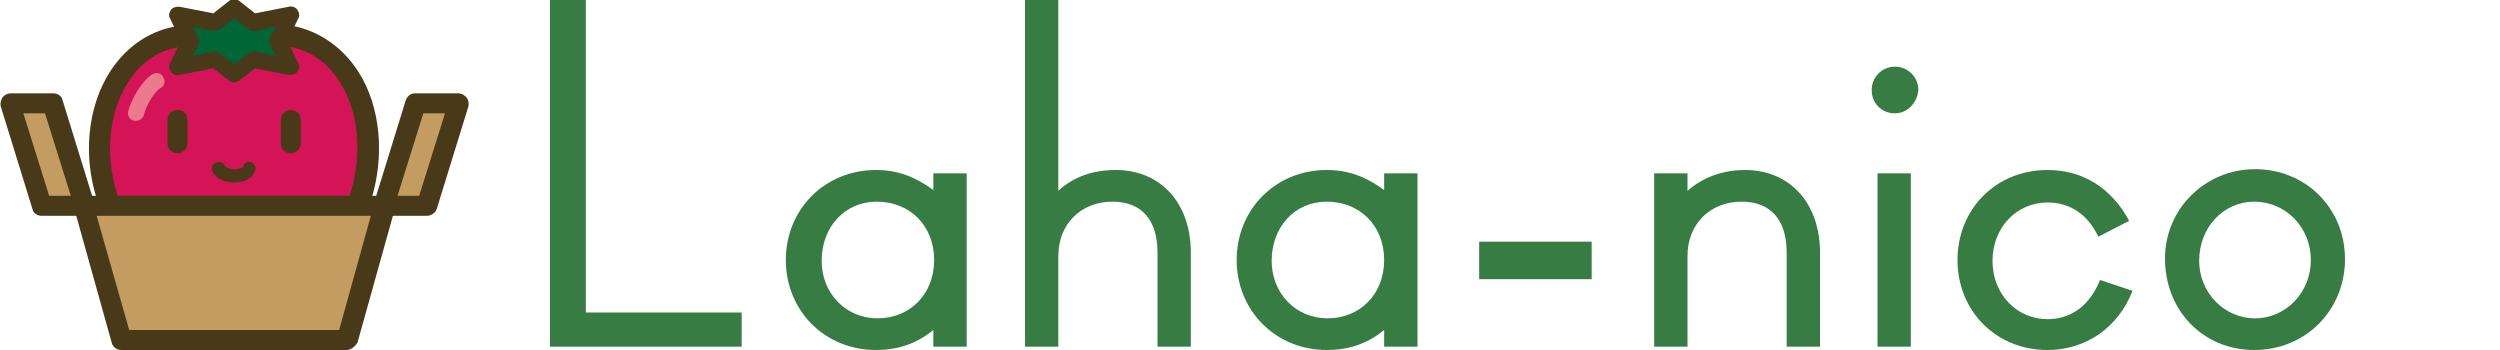
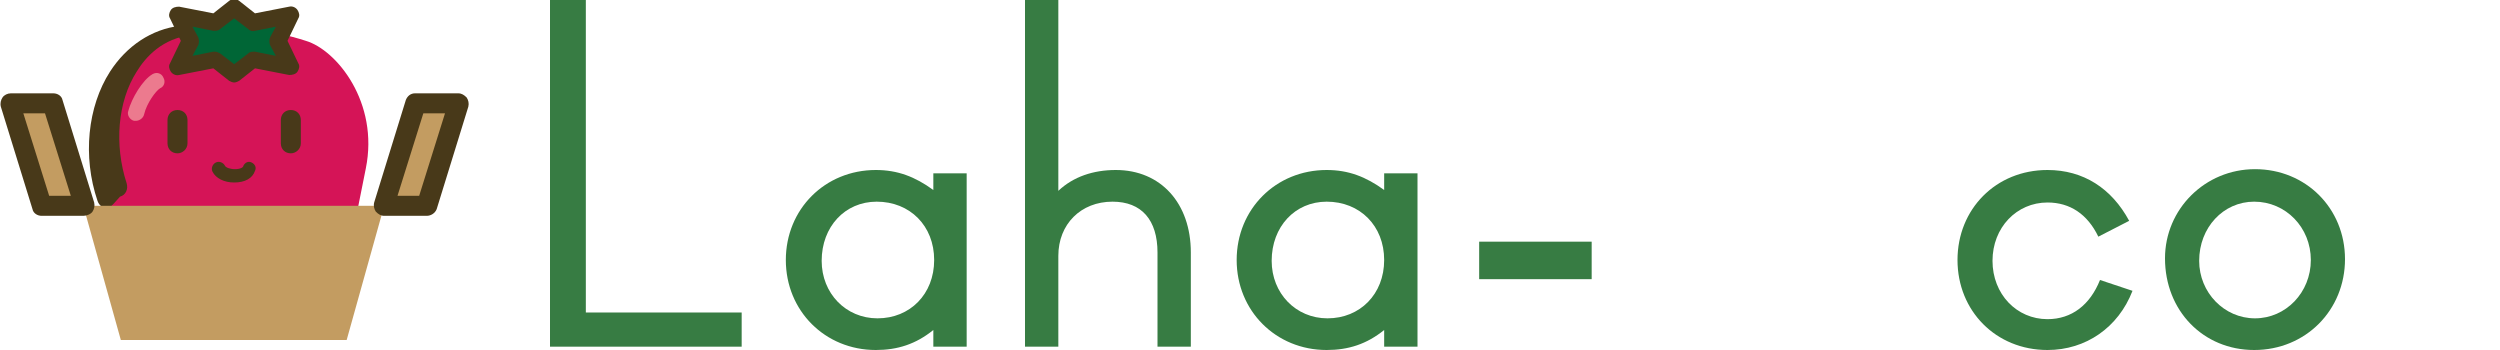
<svg xmlns="http://www.w3.org/2000/svg" version="1.1" id="レイヤー_1" x="0px" y="0px" viewBox="0 0 300 42" style="enable-background:new 0 0 300 42;" xml:space="preserve">
  <style type="text/css">
	.st0{fill:#377C43;}
	.st1{fill:#D51457;}
	.st2{fill:#483919;}
	.st3{fill:#006636;}
	.st4{fill:#C39C61;}
	.st5{fill:#EC7A8E;}
</style>
  <g>
    <path class="st0" d="M66,41.6V0h4.3v37.5H89v4.1H66z" />
    <path class="st0" d="M112,41.6v-2c-2.1,1.7-4.3,2.4-6.9,2.4c-6.1,0-10.8-4.7-10.8-10.8s4.7-10.8,10.8-10.8c2.6,0,4.7,0.8,6.9,2.4   v-2h4v20.8H112z M105.2,24.2c-3.8,0-6.6,3-6.6,7.1c0,3.9,2.9,6.9,6.7,6.9c3.9,0,6.8-2.9,6.8-7S109.2,24.2,105.2,24.2z" />
    <path class="st0" d="M138.9,41.6V30.3c0-3.9-1.9-6.1-5.4-6.1c-3.8,0-6.5,2.7-6.5,6.5v10.9h-4V0h4v22.9c1.8-1.7,4.2-2.5,6.9-2.5   c5.4,0,9,4,9,9.9v11.3H138.9z" />
    <path class="st0" d="M166.1,41.6v-2c-2.1,1.7-4.3,2.4-6.9,2.4c-6.1,0-10.8-4.7-10.8-10.8s4.7-10.8,10.8-10.8c2.6,0,4.7,0.8,6.9,2.4   v-2h4v20.8H166.1z M159.2,24.2c-3.8,0-6.6,3-6.6,7.1c0,3.9,2.9,6.9,6.7,6.9c3.9,0,6.8-2.9,6.8-7S163.2,24.2,159.2,24.2z" />
    <path class="st0" d="M177.5,33.5V29H191v4.5H177.5z" />
-     <path class="st0" d="M214.4,41.6V30.3c0-3.9-1.9-6.1-5.4-6.1c-3.8,0-6.5,2.7-6.5,6.5v10.9h-4V20.8h4v2.1c1.8-1.6,4.2-2.5,6.9-2.5   c5.4,0,9,4,9,9.9v11.3H214.4z" />
-     <path class="st0" d="M227.4,13.6c-1.6,0-2.8-1.2-2.8-2.8c0-1.5,1.2-2.8,2.8-2.8c1.5,0,2.8,1.2,2.8,2.8   C230.1,12.3,228.9,13.6,227.4,13.6z M225.3,41.6V20.8h4v20.8H225.3z" />
    <path class="st0" d="M245.7,42c-6.2,0-10.8-4.7-10.8-10.8s4.6-10.8,10.8-10.8c4.3,0,7.7,2.2,9.8,6.1l-3.7,1.9   c-1.3-2.7-3.4-4.1-6.1-4.1c-3.7,0-6.6,3-6.6,7s2.9,7,6.6,7c2.9,0,5.1-1.7,6.3-4.7l3.9,1.3C254.2,39.3,250.3,42,245.7,42z" />
    <path class="st0" d="M270.5,42c-6.1,0-10.7-4.7-10.7-11c0-5.9,4.8-10.7,10.8-10.7c6.1,0,10.8,4.7,10.8,10.8S276.7,42,270.5,42z    M270.5,24.2c-3.7,0-6.6,3.1-6.6,7.1c0,3.8,3,6.9,6.7,6.9c3.7,0,6.7-3.1,6.7-7S274.3,24.2,270.5,24.2z" />
  </g>
  <g>
    <path class="st1" d="M12.3,20.2c-1.1-8,3.5-14.2,7.2-15.3c0,0,4.5-1.5,8.6-1.5c4.2,0,8.6,1.5,8.6,1.5c3.7,1.1,8.8,7.4,7.2,15.3   c-0.9,4.5-1.5,7.5-1.5,7.5H14.6C14.6,27.8,13.1,26.3,12.3,20.2" />
-     <path class="st2" d="M12.9,25c-0.5,0-1-0.3-1.2-0.9c-1.8-5.3-1.2-11.3,1.5-15.5c2-3.1,5-5.1,8.4-5.5C22.3,3,22.9,3.5,23,4.2   c0.1,0.7-0.4,1.3-1.1,1.4c-3.5,0.4-5.5,2.6-6.6,4.4c-2.3,3.6-2.7,8.8-1.2,13.4c0.2,0.7-0.1,1.4-0.8,1.6C13.2,25,13,25,12.9,25z" />
-     <path class="st2" d="M43.2,25c-0.1,0-0.3,0-0.4-0.1c-0.7-0.2-1-0.9-0.8-1.6c1.5-4.6,1.1-9.8-1.2-13.4c-1.1-1.8-3.1-3.9-6.6-4.4   c-0.7-0.1-1.2-0.7-1.1-1.4c0.1-0.7,0.7-1.2,1.4-1.1C38,3.5,41,5.5,43,8.6c2.7,4.2,3.2,10.2,1.5,15.5C44.3,24.6,43.8,25,43.2,25z" />
+     <path class="st2" d="M12.9,25c-0.5,0-1-0.3-1.2-0.9c-1.8-5.3-1.2-11.3,1.5-15.5c2-3.1,5-5.1,8.4-5.5C22.3,3,22.9,3.5,23,4.2   c-3.5,0.4-5.5,2.6-6.6,4.4c-2.3,3.6-2.7,8.8-1.2,13.4c0.2,0.7-0.1,1.4-0.8,1.6C13.2,25,13,25,12.9,25z" />
    <polygon class="st3" points="22.8,4.9 21.3,1.8 25.8,2.7 28.1,1 30.4,2.7 34.9,1.8 33.3,4.9 34.9,8.1 30.4,7.2 28.1,8.9 25.8,7.2    21.3,8.1  " />
    <path class="st2" d="M28.1,9.9c-0.2,0-0.4-0.1-0.6-0.2l-1.9-1.5l-4.1,0.8c-0.4,0.1-0.8-0.1-1-0.4c-0.2-0.3-0.3-0.7-0.1-1l1.3-2.7   l-1.3-2.7c-0.2-0.3-0.1-0.7,0.1-1c0.2-0.3,0.6-0.4,1-0.4l4.1,0.8l1.9-1.5c0.4-0.3,0.8-0.3,1.2,0l1.9,1.5l4.1-0.8   c0.4-0.1,0.8,0.1,1,0.4c0.2,0.3,0.3,0.7,0.1,1l-1.3,2.7l1.3,2.7c0.2,0.3,0.1,0.7-0.1,1c-0.2,0.3-0.6,0.4-1,0.4l-4.1-0.8l-1.9,1.5   C28.5,9.8,28.3,9.9,28.1,9.9z M25.8,6.2c0.2,0,0.4,0.1,0.6,0.2l1.7,1.3l1.7-1.3c0.2-0.2,0.5-0.2,0.8-0.2l2.5,0.5l-0.7-1.3   c-0.1-0.3-0.1-0.6,0-0.9l0.7-1.3l-2.5,0.5c-0.3,0.1-0.6,0-0.8-0.2l-1.7-1.3l-1.7,1.3c-0.2,0.2-0.5,0.2-0.8,0.2l-2.5-0.5l0.7,1.3   c0.1,0.3,0.1,0.6,0,0.9l-0.7,1.3l2.5-0.5C25.6,6.2,25.7,6.2,25.8,6.2z" />
    <polygon class="st4" points="41.6,40.8 14.5,40.8 10,24.7 46.1,24.7  " />
-     <path class="st2" d="M41.6,42H14.5c-0.5,0-1-0.4-1.1-0.9L8.9,25c-0.1-0.4,0-0.7,0.2-1c0.2-0.3,0.6-0.5,1-0.5h36.1   c0.4,0,0.7,0.2,1,0.5c0.2,0.3,0.3,0.7,0.2,1l-4.5,16.1C42.6,41.6,42.1,42,41.6,42z M15.5,39.6h25.2l3.8-13.7H11.6L15.5,39.6z" />
    <polygon class="st4" points="1.2,12.4 6.2,12.4 10,24.7 5,24.7  " />
    <path class="st2" d="M10,25.9H5c-0.5,0-1-0.3-1.1-0.8L0.1,12.8c-0.1-0.4,0-0.8,0.2-1.1c0.2-0.3,0.6-0.5,1-0.5h5.1   c0.5,0,1,0.3,1.1,0.8l3.8,12.3c0.1,0.4,0,0.8-0.2,1.1S10.4,25.9,10,25.9z M5.9,23.5h2.6l-3.1-9.9H2.8L5.9,23.5z" />
    <polygon class="st4" points="55,12.4 49.9,12.4 46.1,24.7 51.2,24.7  " />
    <path class="st2" d="M51.2,25.9h-5.1c-0.4,0-0.7-0.2-1-0.5c-0.2-0.3-0.3-0.7-0.2-1.1l3.8-12.3c0.2-0.5,0.6-0.8,1.1-0.8H55   c0.4,0,0.7,0.2,1,0.5c0.2,0.3,0.3,0.7,0.2,1.1l-3.8,12.3C52.2,25.6,51.7,25.9,51.2,25.9z M47.7,23.5h2.6l3.1-9.9h-2.6L47.7,23.5z" />
    <path class="st5" d="M16.3,14.5c-0.1,0-0.1,0-0.2,0c-0.5-0.1-0.9-0.7-0.7-1.2c0.4-1.5,1.7-3.7,2.9-4.4c0.5-0.3,1.1-0.1,1.3,0.4   c0.3,0.5,0.1,1.1-0.4,1.3c-0.5,0.3-1.6,1.8-1.9,3.1C17.2,14.2,16.7,14.5,16.3,14.5z" />
    <path class="st2" d="M21.3,18.4c-0.7,0-1.2-0.5-1.2-1.2v-2.8c0-0.7,0.5-1.2,1.2-1.2c0.7,0,1.2,0.5,1.2,1.2v2.8   C22.5,17.9,21.9,18.4,21.3,18.4z" />
    <path class="st2" d="M34.9,18.4c-0.7,0-1.2-0.5-1.2-1.2v-2.8c0-0.7,0.5-1.2,1.2-1.2c0.7,0,1.2,0.5,1.2,1.2v2.8   C36.1,17.9,35.5,18.4,34.9,18.4z" />
    <path class="st2" d="M28.1,21.9c-1.2,0-2.2-0.5-2.6-1.3c-0.2-0.4,0-0.9,0.4-1.1c0.4-0.2,0.9,0,1.1,0.4c0.1,0.2,0.6,0.4,1.2,0.4   c0.6,0,1-0.2,1-0.4c0.2-0.4,0.6-0.6,1-0.4c0.4,0.2,0.6,0.6,0.4,1C30.3,21.4,29.4,21.9,28.1,21.9C28.2,21.9,28.1,21.9,28.1,21.9z" />
  </g>
</svg>